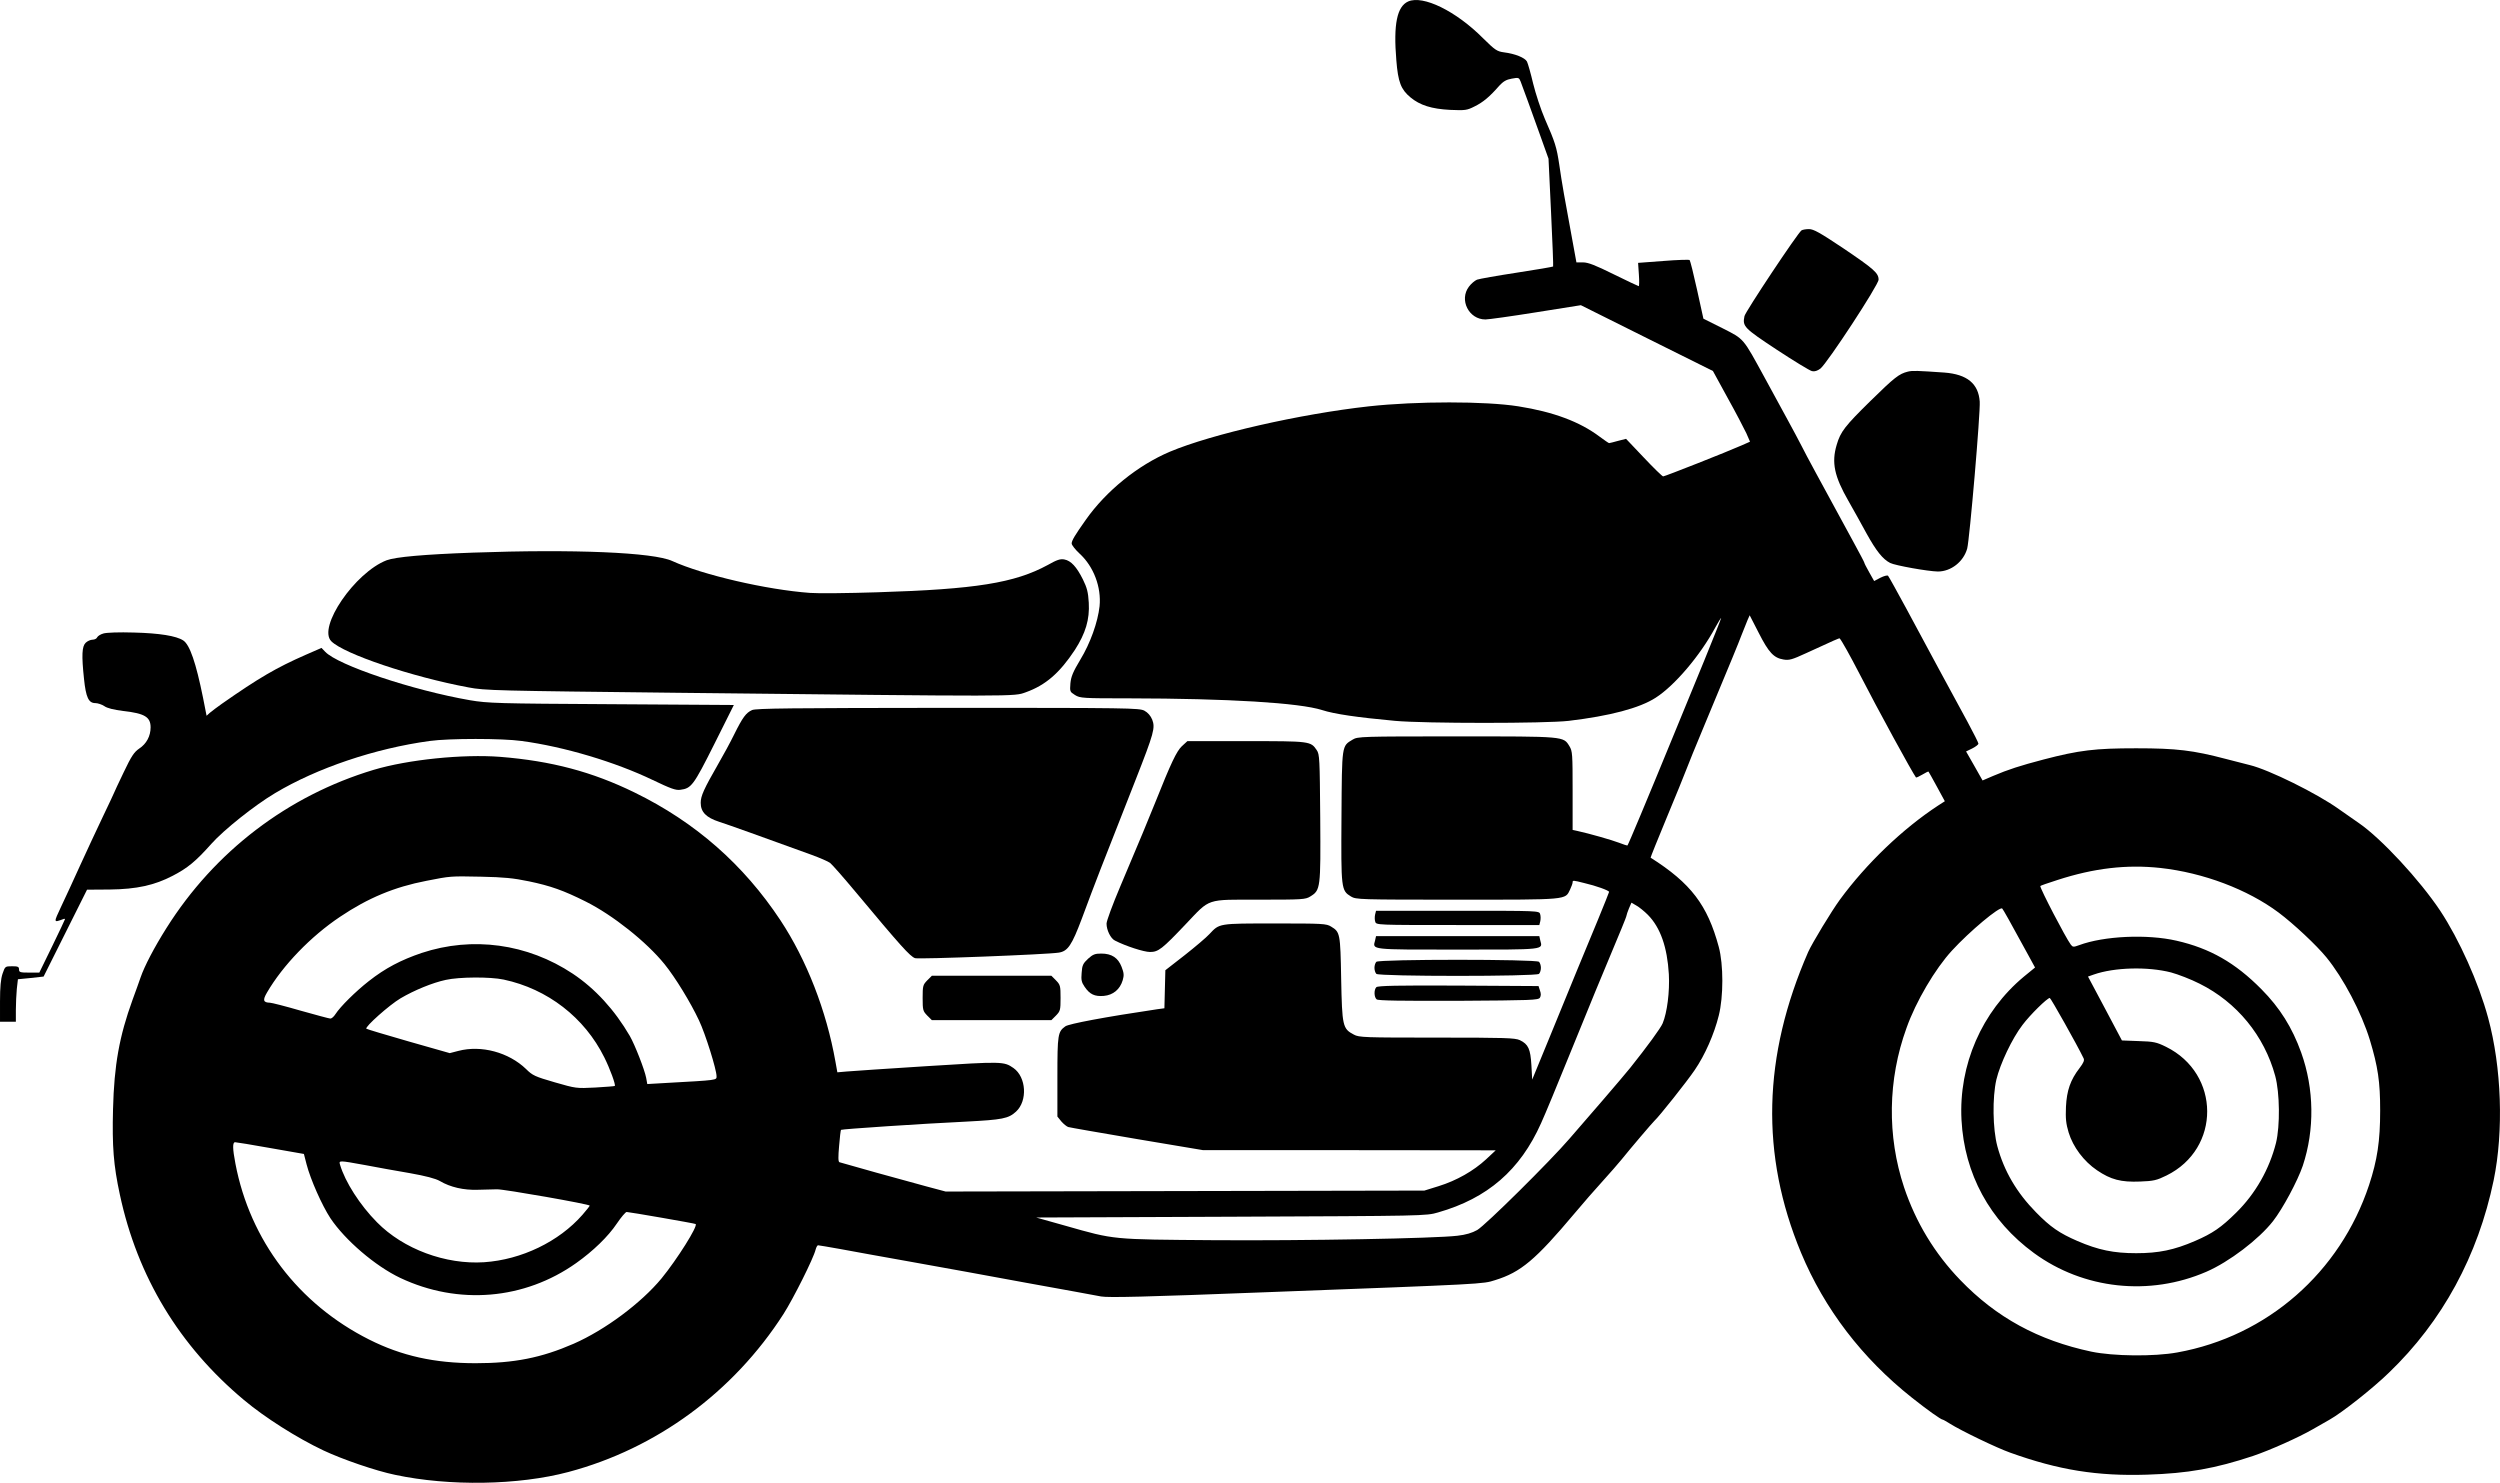
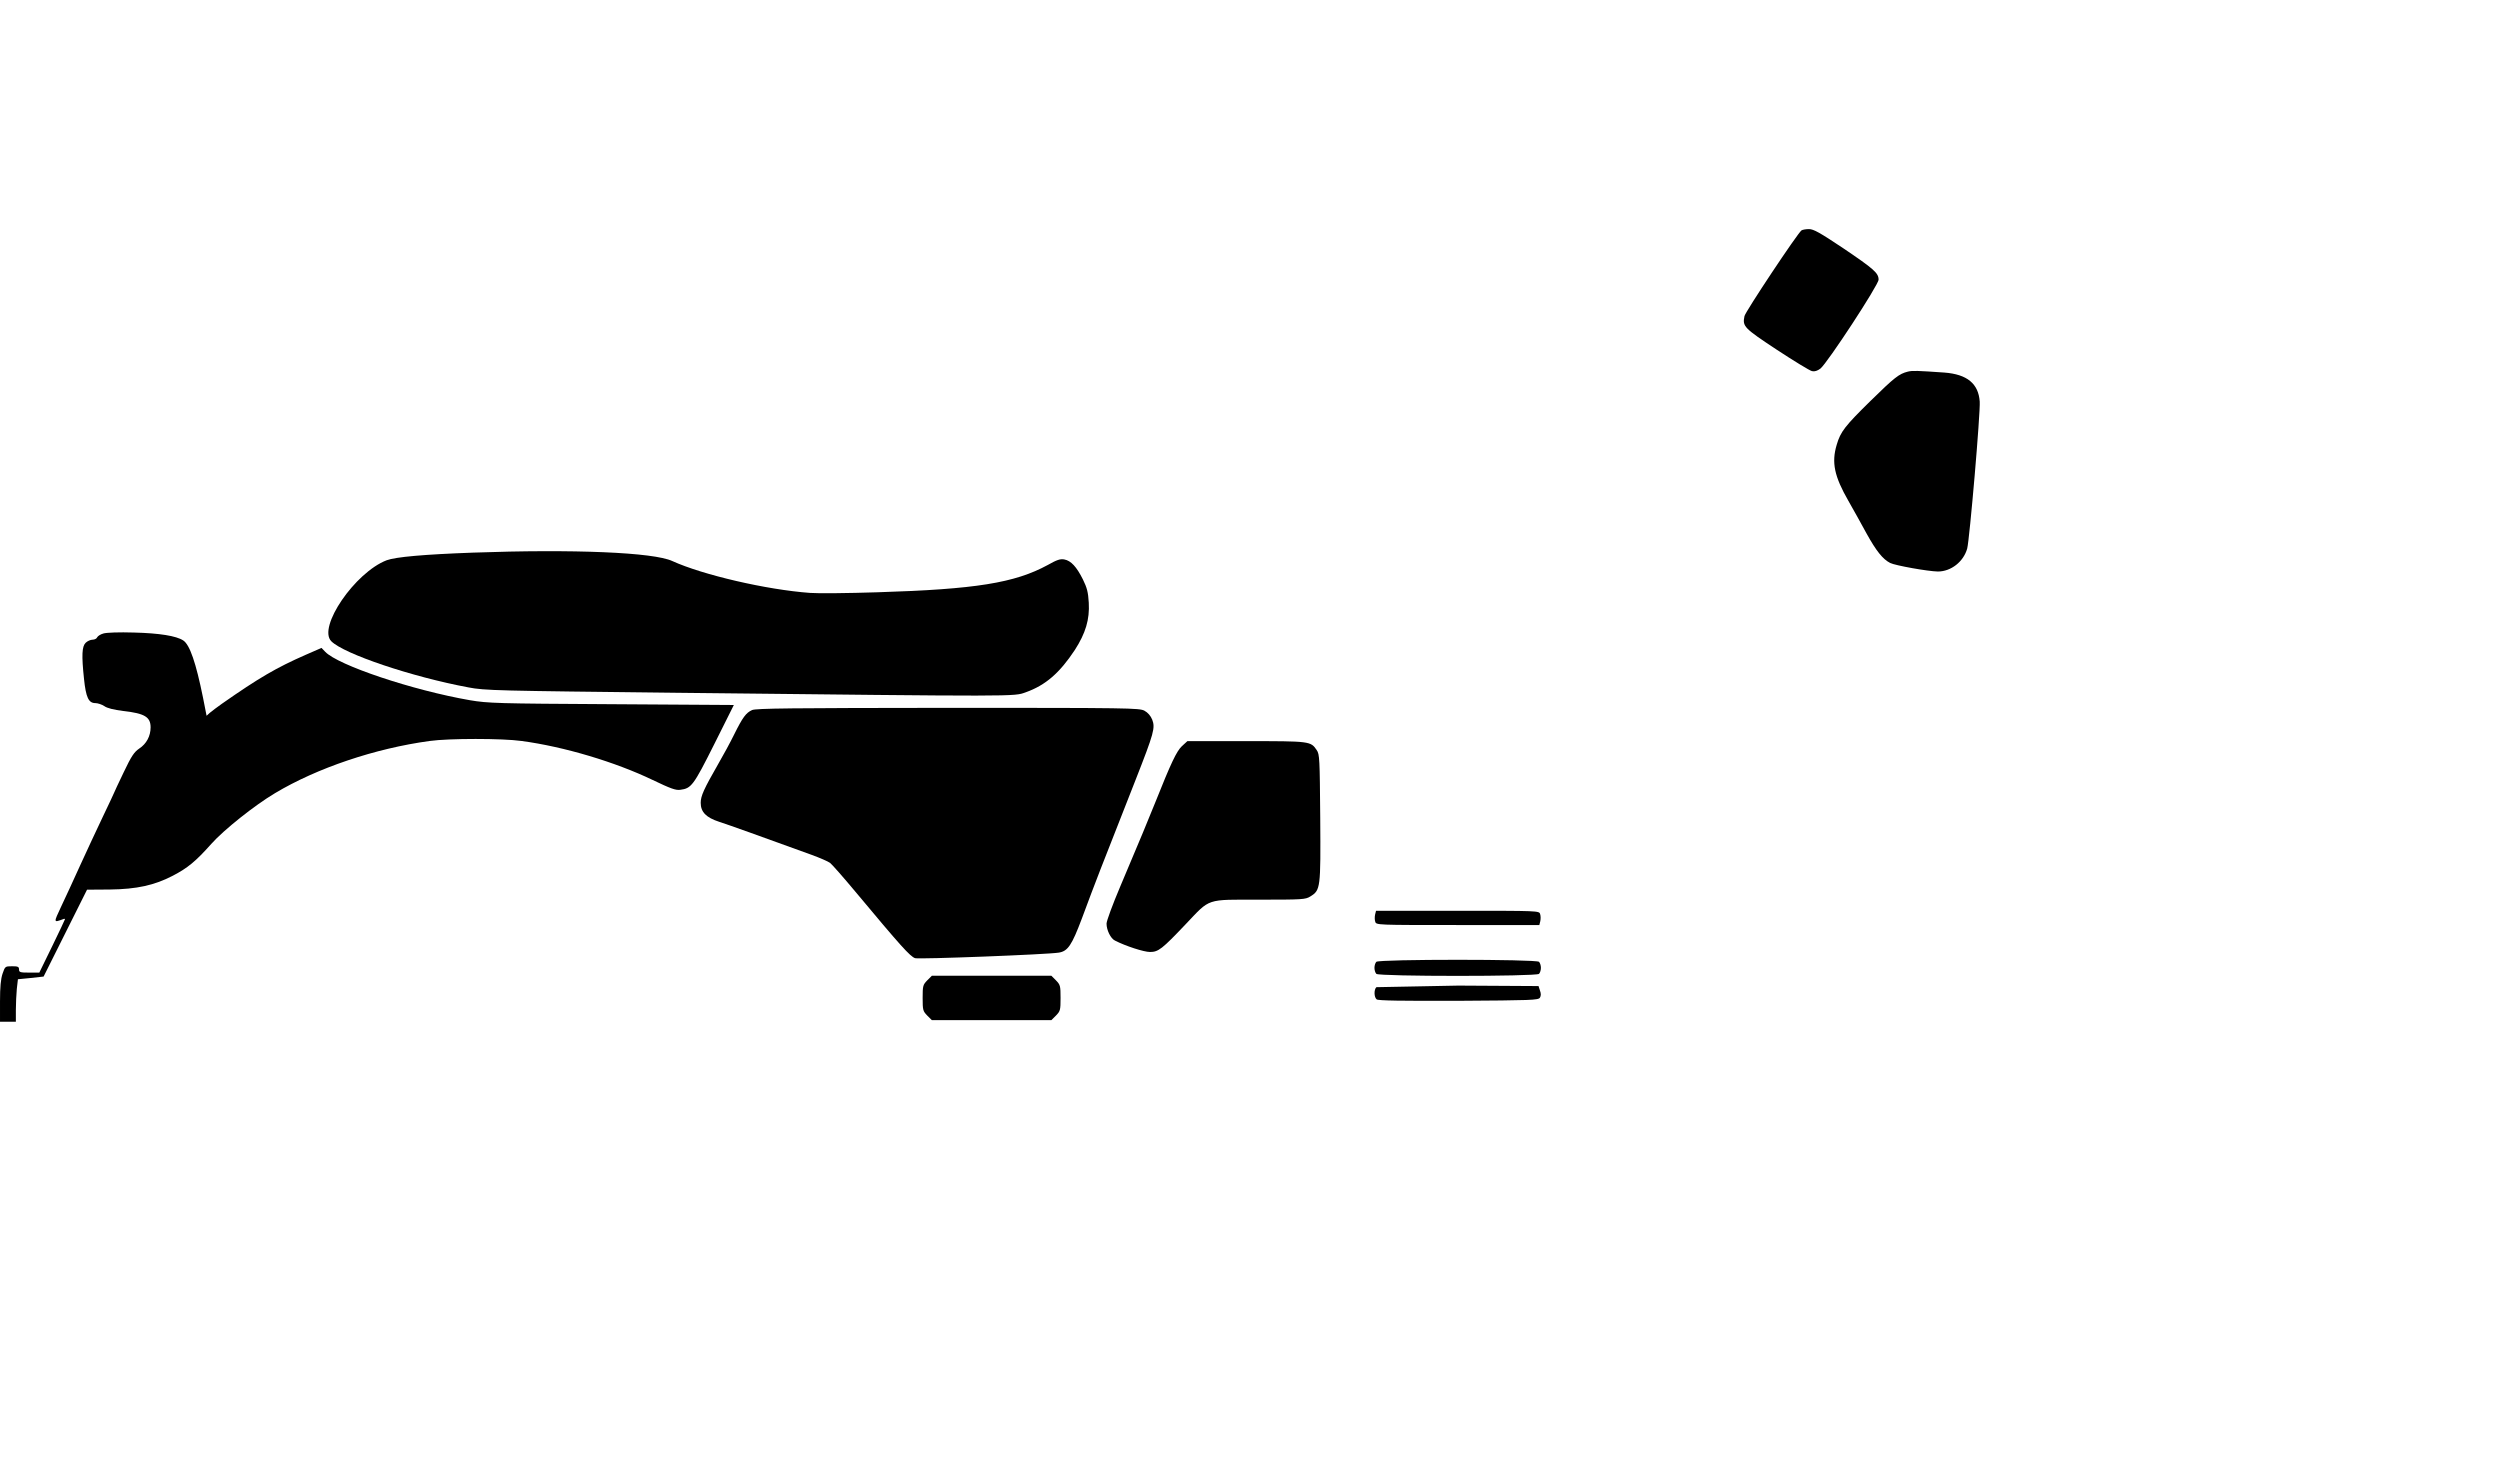
<svg xmlns="http://www.w3.org/2000/svg" version="1.0" preserveAspectRatio="xMidYMid meet" viewBox="253 226.49 1576.99 935.34">
  <g transform="translate(0,1389) scale(0.1,-0.1)" fill="#000000" stroke="none">
-     <path d="M11413 11616 c-71 -32 -94 -144 -75 -371 11 -138 29 -184 89 -234 60 -50 134 -73 250 -79 96 -4 106 -3 155 22 53 26 95 61 155 130 25 27 44 39 79 45 43 8 46 7 56 -18 18 -48 68 -184 122 -336 l54 -151 16 -338 c9 -187 15 -341 13 -342 -2 -2 -105 -20 -230 -39 -124 -19 -237 -39 -250 -44 -14 -6 -37 -25 -51 -44 -63 -83 -1 -207 104 -207 19 0 163 20 319 45 l283 45 417 -208 416 -207 93 -170 c52 -93 104 -194 118 -223 l23 -53 -52 -23 c-90 -40 -485 -196 -496 -196 -5 0 -60 53 -122 119 l-112 118 -51 -13 c-28 -8 -53 -14 -56 -14 -3 0 -30 19 -60 41 -125 94 -291 156 -512 191 -208 33 -641 33 -943 0 -433 -48 -991 -175 -1255 -286 -203 -86 -403 -248 -531 -430 -68 -96 -89 -131 -89 -149 0 -10 23 -39 51 -65 88 -81 137 -211 125 -331 -11 -100 -58 -233 -122 -338 -46 -77 -58 -106 -62 -149 -4 -51 -3 -53 29 -73 32 -20 49 -21 339 -21 629 -1 1076 -28 1220 -74 77 -25 221 -46 460 -68 187 -17 949 -17 1095 0 260 31 447 80 549 146 119 76 280 265 376 443 19 34 35 61 37 60 1 -2 -47 -122 -106 -267 -60 -146 -146 -355 -191 -465 -171 -417 -288 -696 -294 -703 -2 -1 -26 6 -53 17 -44 17 -187 58 -265 75 l-28 6 0 248 c0 230 -1 249 -20 280 -39 63 -25 62 -712 62 -600 0 -624 -1 -655 -20 -70 -42 -68 -29 -71 -486 -3 -458 -2 -466 60 -504 32 -19 49 -20 671 -20 705 0 679 -2 711 64 9 19 16 39 16 45 0 14 2 14 73 -4 74 -17 157 -47 157 -56 0 -3 -32 -82 -70 -175 -39 -93 -98 -236 -132 -319 -33 -82 -111 -271 -172 -420 l-111 -270 -5 91 c-6 102 -19 132 -73 158 -31 14 -90 16 -524 16 -457 0 -491 1 -523 19 -71 37 -74 54 -80 351 -5 288 -7 296 -63 330 -30 19 -53 20 -355 20 -358 0 -349 1 -413 -67 -19 -21 -90 -81 -156 -133 l-122 -95 -3 -120 -3 -120 -45 -6 c-330 -49 -558 -92 -580 -108 -47 -34 -50 -50 -50 -318 l0 -251 25 -31 c14 -16 34 -32 43 -35 9 -3 205 -37 434 -76 l417 -70 923 0 923 -1 -61 -57 c-79 -73 -186 -134 -299 -169 l-90 -28 -1510 -3 -1510 -3 -120 32 c-128 34 -533 147 -550 153 -8 3 -8 35 -2 102 4 54 10 100 12 102 5 5 515 39 789 52 229 12 267 19 315 63 74 68 65 218 -16 275 -61 42 -68 42 -545 12 -249 -16 -478 -31 -509 -34 l-57 -5 -12 67 c-57 322 -182 642 -347 892 -233 352 -537 619 -920 806 -268 131 -524 199 -848 225 -236 18 -580 -17 -798 -82 -542 -163 -1003 -515 -1307 -998 -77 -122 -139 -241 -163 -311 -9 -25 -31 -89 -51 -142 -83 -229 -116 -410 -123 -689 -6 -237 3 -353 43 -539 111 -519 376 -956 783 -1296 132 -111 336 -240 501 -318 121 -57 331 -129 452 -154 342 -73 779 -66 1094 18 556 148 1040 504 1356 996 62 97 190 352 203 407 4 15 11 27 15 27 5 0 69 -11 142 -24 73 -14 275 -50 448 -81 173 -31 500 -90 725 -132 226 -41 437 -79 471 -86 48 -8 270 -3 1045 27 1381 52 1362 51 1440 76 162 50 254 127 502 422 52 62 132 154 177 203 45 50 98 110 118 135 57 71 196 234 208 245 29 26 206 249 254 320 65 95 123 227 152 344 30 119 30 322 0 433 -71 264 -176 402 -430 563 -1 1 44 114 101 251 57 137 113 274 124 304 11 30 60 150 108 265 190 456 217 522 241 585 14 36 31 78 38 95 l13 29 57 -111 c63 -124 95 -158 156 -168 36 -6 54 -1 143 40 183 84 209 96 212 93 15 -18 65 -108 122 -218 119 -232 337 -630 359 -659 2 -2 20 6 40 18 20 12 38 21 39 19 2 -2 25 -44 53 -95 l50 -92 -42 -27 c-223 -146 -453 -366 -620 -594 -52 -71 -175 -274 -200 -330 -287 -657 -302 -1279 -45 -1897 148 -355 385 -665 699 -914 97 -77 184 -139 195 -139 3 0 22 -11 43 -24 71 -45 297 -154 382 -184 306 -110 549 -149 863 -139 259 8 431 39 669 118 109 37 286 116 378 169 36 21 83 48 105 60 77 43 270 195 373 295 339 325 563 739 662 1215 64 311 50 712 -35 1025 -60 222 -183 495 -302 675 -130 195 -372 456 -513 553 -19 13 -76 53 -126 88 -138 99 -442 249 -562 278 -20 5 -89 23 -152 39 -205 54 -310 67 -565 67 -259 0 -359 -12 -585 -71 -148 -39 -220 -62 -319 -104 l-65 -28 -52 92 -52 91 39 19 c22 11 39 25 39 30 0 6 -31 67 -68 136 -94 172 -264 487 -389 720 -58 107 -109 199 -113 203 -4 5 -26 -1 -48 -12 l-40 -21 -31 55 c-17 30 -31 57 -31 61 0 3 -29 58 -64 122 -235 432 -297 545 -329 609 -20 39 -60 114 -88 165 -28 51 -94 172 -146 268 -141 258 -129 244 -268 315 l-120 60 -40 182 c-22 100 -43 184 -47 188 -3 3 -78 1 -165 -6 l-160 -12 5 -74 c3 -40 2 -73 -1 -73 -3 0 -74 34 -158 75 -115 57 -161 75 -193 75 l-42 0 -27 148 c-44 237 -66 360 -81 467 -17 113 -26 142 -91 290 -25 58 -58 158 -74 223 -15 64 -33 127 -39 139 -13 24 -74 49 -145 58 -44 6 -56 14 -132 89 -171 172 -379 273 -472 232z m4745 -5466 c271 -30 549 -135 745 -281 96 -72 238 -205 302 -283 107 -131 221 -348 274 -521 51 -169 65 -263 65 -445 0 -193 -18 -312 -70 -470 -183 -552 -643 -954 -1209 -1056 -147 -27 -405 -24 -543 5 -334 71 -599 215 -827 452 -162 168 -280 364 -354 584 -108 325 -103 679 15 1005 59 167 181 374 287 489 111 121 302 281 317 265 7 -8 42 -69 165 -295 l42 -77 -71 -58 c-265 -221 -411 -556 -393 -903 18 -341 178 -636 457 -840 313 -229 729 -274 1088 -118 143 62 330 204 420 319 61 78 155 253 188 350 75 226 72 484 -10 713 -57 159 -135 283 -251 400 -165 167 -325 258 -535 306 -187 43 -459 30 -615 -28 -36 -13 -40 -13 -53 4 -33 45 -192 350 -192 369 0 2 48 19 108 38 231 75 437 99 650 76z m-10293 -84 c139 -29 220 -58 360 -128 170 -85 383 -254 497 -395 68 -84 164 -241 217 -354 41 -86 111 -311 111 -353 0 -25 8 -24 -316 -42 l-121 -7 -7 39 c-10 52 -71 208 -103 264 -96 165 -219 299 -360 393 -286 190 -633 237 -953 131 -130 -44 -230 -96 -334 -178 -83 -65 -179 -160 -210 -208 -10 -16 -24 -28 -32 -28 -7 0 -92 23 -188 50 -96 28 -183 50 -193 50 -43 1 -47 16 -19 64 100 172 277 355 461 478 177 119 343 188 545 227 153 30 149 30 345 26 144 -3 204 -9 300 -29z m7060 -212 c79 -80 122 -204 132 -374 6 -111 -11 -243 -39 -310 -13 -31 -98 -147 -204 -280 -20 -25 -97 -116 -172 -203 -76 -87 -171 -197 -212 -245 -121 -141 -531 -547 -582 -576 -32 -18 -71 -30 -125 -36 -143 -17 -960 -32 -1538 -28 -646 5 -621 2 -934 91 l-185 52 1230 5 c1221 5 1230 5 1305 27 312 89 518 267 650 563 27 59 104 246 173 416 109 270 231 565 335 813 17 41 31 77 31 81 0 4 7 24 15 44 l16 37 31 -18 c18 -10 50 -36 73 -59z m3300 -363 c44 -12 125 -43 180 -71 235 -117 408 -328 477 -582 29 -107 31 -315 5 -422 -42 -166 -129 -320 -252 -441 -94 -93 -148 -130 -259 -178 -132 -57 -229 -77 -371 -77 -142 0 -239 20 -371 77 -113 49 -170 88 -261 181 -122 124 -202 261 -244 417 -29 109 -32 306 -6 420 24 100 99 259 165 345 48 64 156 170 172 170 6 0 172 -295 213 -380 7 -13 0 -29 -25 -62 -58 -75 -81 -142 -86 -245 -3 -74 0 -105 17 -162 28 -91 95 -181 179 -238 87 -59 151 -76 272 -71 85 3 105 8 166 38 344 169 342 642 -3 812 -61 30 -78 33 -173 36 l-105 4 -107 202 -107 201 37 13 c129 45 339 51 487 13z m-10518 -45 c277 -59 510 -239 635 -491 35 -70 73 -173 66 -180 -2 -2 -57 -6 -123 -10 -119 -6 -121 -6 -256 33 -124 36 -140 43 -181 84 -109 105 -282 152 -427 114 l-54 -14 -260 74 c-143 41 -263 77 -266 80 -11 11 145 150 216 192 87 51 201 98 285 116 85 19 280 20 365 2z m-1471 -1063 l211 -37 17 -66 c25 -96 97 -258 150 -339 93 -139 283 -302 441 -377 366 -173 783 -138 1110 94 107 76 201 167 256 249 27 40 55 73 62 73 15 0 431 -72 435 -76 16 -12 -117 -223 -215 -343 -129 -156 -356 -325 -554 -412 -204 -89 -376 -123 -619 -123 -259 0 -466 46 -671 149 -446 224 -752 626 -844 1110 -18 94 -19 135 -2 135 6 0 107 -16 223 -37z m596 -107 c73 -14 200 -37 283 -51 101 -18 162 -34 190 -50 66 -39 150 -58 239 -55 45 1 99 3 121 3 45 1 585 -94 585 -103 0 -3 -21 -29 -46 -58 -148 -169 -384 -283 -620 -299 -243 -16 -510 83 -676 252 -108 109 -201 255 -233 363 -8 28 -9 28 157 -2z" />
    <path d="M13894 10172 c-24 -16 -355 -514 -360 -541 -13 -65 -5 -74 204 -212 108 -71 208 -132 222 -135 17 -4 34 2 53 16 44 35 367 528 367 561 0 42 -29 67 -224 199 -147 98 -186 120 -215 120 -20 0 -41 -4 -47 -8z" />
    <path d="M14565 9281 c-56 -14 -84 -36 -235 -184 -162 -159 -190 -195 -214 -277 -34 -113 -15 -200 74 -355 31 -55 83 -147 114 -205 61 -110 102 -162 149 -186 31 -16 239 -53 301 -54 83 0 162 62 185 145 15 57 84 858 79 927 -8 113 -79 172 -223 183 -172 12 -201 13 -230 6z" />
    <path d="M5510 8139 c-304 -11 -485 -27 -541 -48 -200 -77 -437 -423 -349 -511 80 -80 506 -224 865 -291 104 -20 173 -21 1320 -34 2171 -24 2119 -24 2195 3 126 45 214 122 310 267 68 106 94 192 88 298 -4 67 -11 94 -37 147 -40 80 -75 118 -117 126 -25 5 -47 -2 -105 -35 -208 -113 -454 -153 -1074 -172 -187 -6 -378 -8 -425 -4 -276 20 -678 114 -869 201 -118 55 -622 76 -1261 53z" />
    <path d="M3182 7629 c-18 -5 -35 -16 -39 -24 -3 -8 -16 -15 -29 -15 -13 0 -33 -9 -44 -20 -23 -23 -26 -78 -10 -228 12 -116 29 -152 71 -152 16 0 42 -9 57 -19 18 -13 58 -23 121 -31 134 -15 171 -38 171 -103 0 -55 -26 -104 -72 -134 -32 -22 -49 -47 -98 -150 -33 -69 -60 -126 -60 -128 0 -1 -32 -70 -71 -151 -39 -82 -104 -221 -144 -309 -40 -88 -93 -204 -119 -258 -49 -105 -49 -102 12 -80 6 3 12 3 12 0 0 -2 -36 -79 -81 -171 l-81 -166 -64 0 c-57 0 -64 2 -64 20 0 17 -7 20 -44 20 -44 0 -44 -1 -60 -47 -11 -33 -16 -84 -16 -175 l0 -128 50 0 50 0 0 74 c0 40 3 100 6 133 l7 61 81 8 81 9 137 274 137 274 143 1 c171 2 283 27 398 87 94 49 144 90 243 201 78 88 274 244 402 320 266 159 631 282 975 329 122 17 458 17 580 0 269 -36 592 -133 827 -246 113 -54 145 -66 174 -62 70 9 83 26 214 287 l124 248 -772 5 c-724 4 -779 6 -892 25 -363 63 -834 221 -914 306 l-23 24 -101 -44 c-184 -81 -294 -145 -527 -308 -30 -21 -64 -47 -76 -57 l-21 -19 -22 112 c-45 223 -84 336 -125 363 -44 29 -151 46 -311 50 -93 3 -174 0 -193 -6z" />
    <path d="M7274 7146 c-38 -17 -59 -45 -114 -156 -23 -47 -68 -130 -100 -185 -90 -157 -110 -201 -110 -244 0 -58 34 -93 117 -120 59 -19 260 -91 582 -208 52 -19 105 -42 117 -51 12 -9 84 -91 160 -182 287 -344 344 -407 376 -419 22 -8 834 23 907 35 57 9 82 47 145 214 91 245 110 293 339 875 117 298 125 329 105 381 -10 24 -27 44 -49 56 -32 17 -95 18 -1239 18 -989 -1 -1211 -3 -1236 -14z" />
    <path d="M9985 6918 c-34 -33 -68 -105 -167 -353 -44 -110 -93 -228 -222 -533 -47 -111 -86 -216 -86 -233 0 -41 26 -94 53 -107 68 -35 183 -72 221 -72 53 0 76 18 226 176 157 165 123 154 465 154 269 0 290 1 320 20 65 40 66 50 63 495 -3 374 -4 402 -22 428 -38 57 -42 57 -446 57 l-370 0 -35 -32z" />
    <path d="M11204 5856 c-3 -14 -3 -34 1 -45 6 -21 9 -21 520 -21 l515 0 6 24 c3 14 3 34 -1 45 -6 21 -9 21 -520 21 l-515 0 -6 -24z" />
-     <path d="M11204 5693 c-16 -60 -36 -58 521 -58 557 0 537 -2 521 58 l-6 27 -515 0 -515 0 -6 -27z" />
-     <path d="M9393 5577 c-31 -29 -37 -41 -40 -88 -4 -45 -1 -60 19 -89 32 -47 63 -62 121 -57 58 5 102 41 119 99 9 31 8 45 -7 84 -22 57 -62 84 -128 84 -40 0 -53 -5 -84 -33z" />
    <path d="M11212 5558 c-7 -7 -12 -24 -12 -38 0 -14 5 -31 12 -38 17 -17 1009 -17 1026 0 7 7 12 24 12 38 0 14 -5 31 -12 38 -17 17 -1009 17 -1026 0z" />
    <path d="M8379 5441 c-27 -28 -29 -34 -29 -111 0 -77 2 -83 29 -111 l29 -29 377 0 377 0 29 29 c27 28 29 34 29 111 0 77 -2 83 -29 111 l-29 29 -377 0 -377 0 -29 -29z" />
-     <path d="M11212 5398 c-16 -16 -15 -63 2 -77 9 -8 153 -10 516 -9 460 3 504 4 514 20 7 12 7 26 0 45 l-9 28 -506 3 c-384 2 -508 -1 -517 -10z" />
+     <path d="M11212 5398 c-16 -16 -15 -63 2 -77 9 -8 153 -10 516 -9 460 3 504 4 514 20 7 12 7 26 0 45 l-9 28 -506 3 z" />
  </g>
</svg>